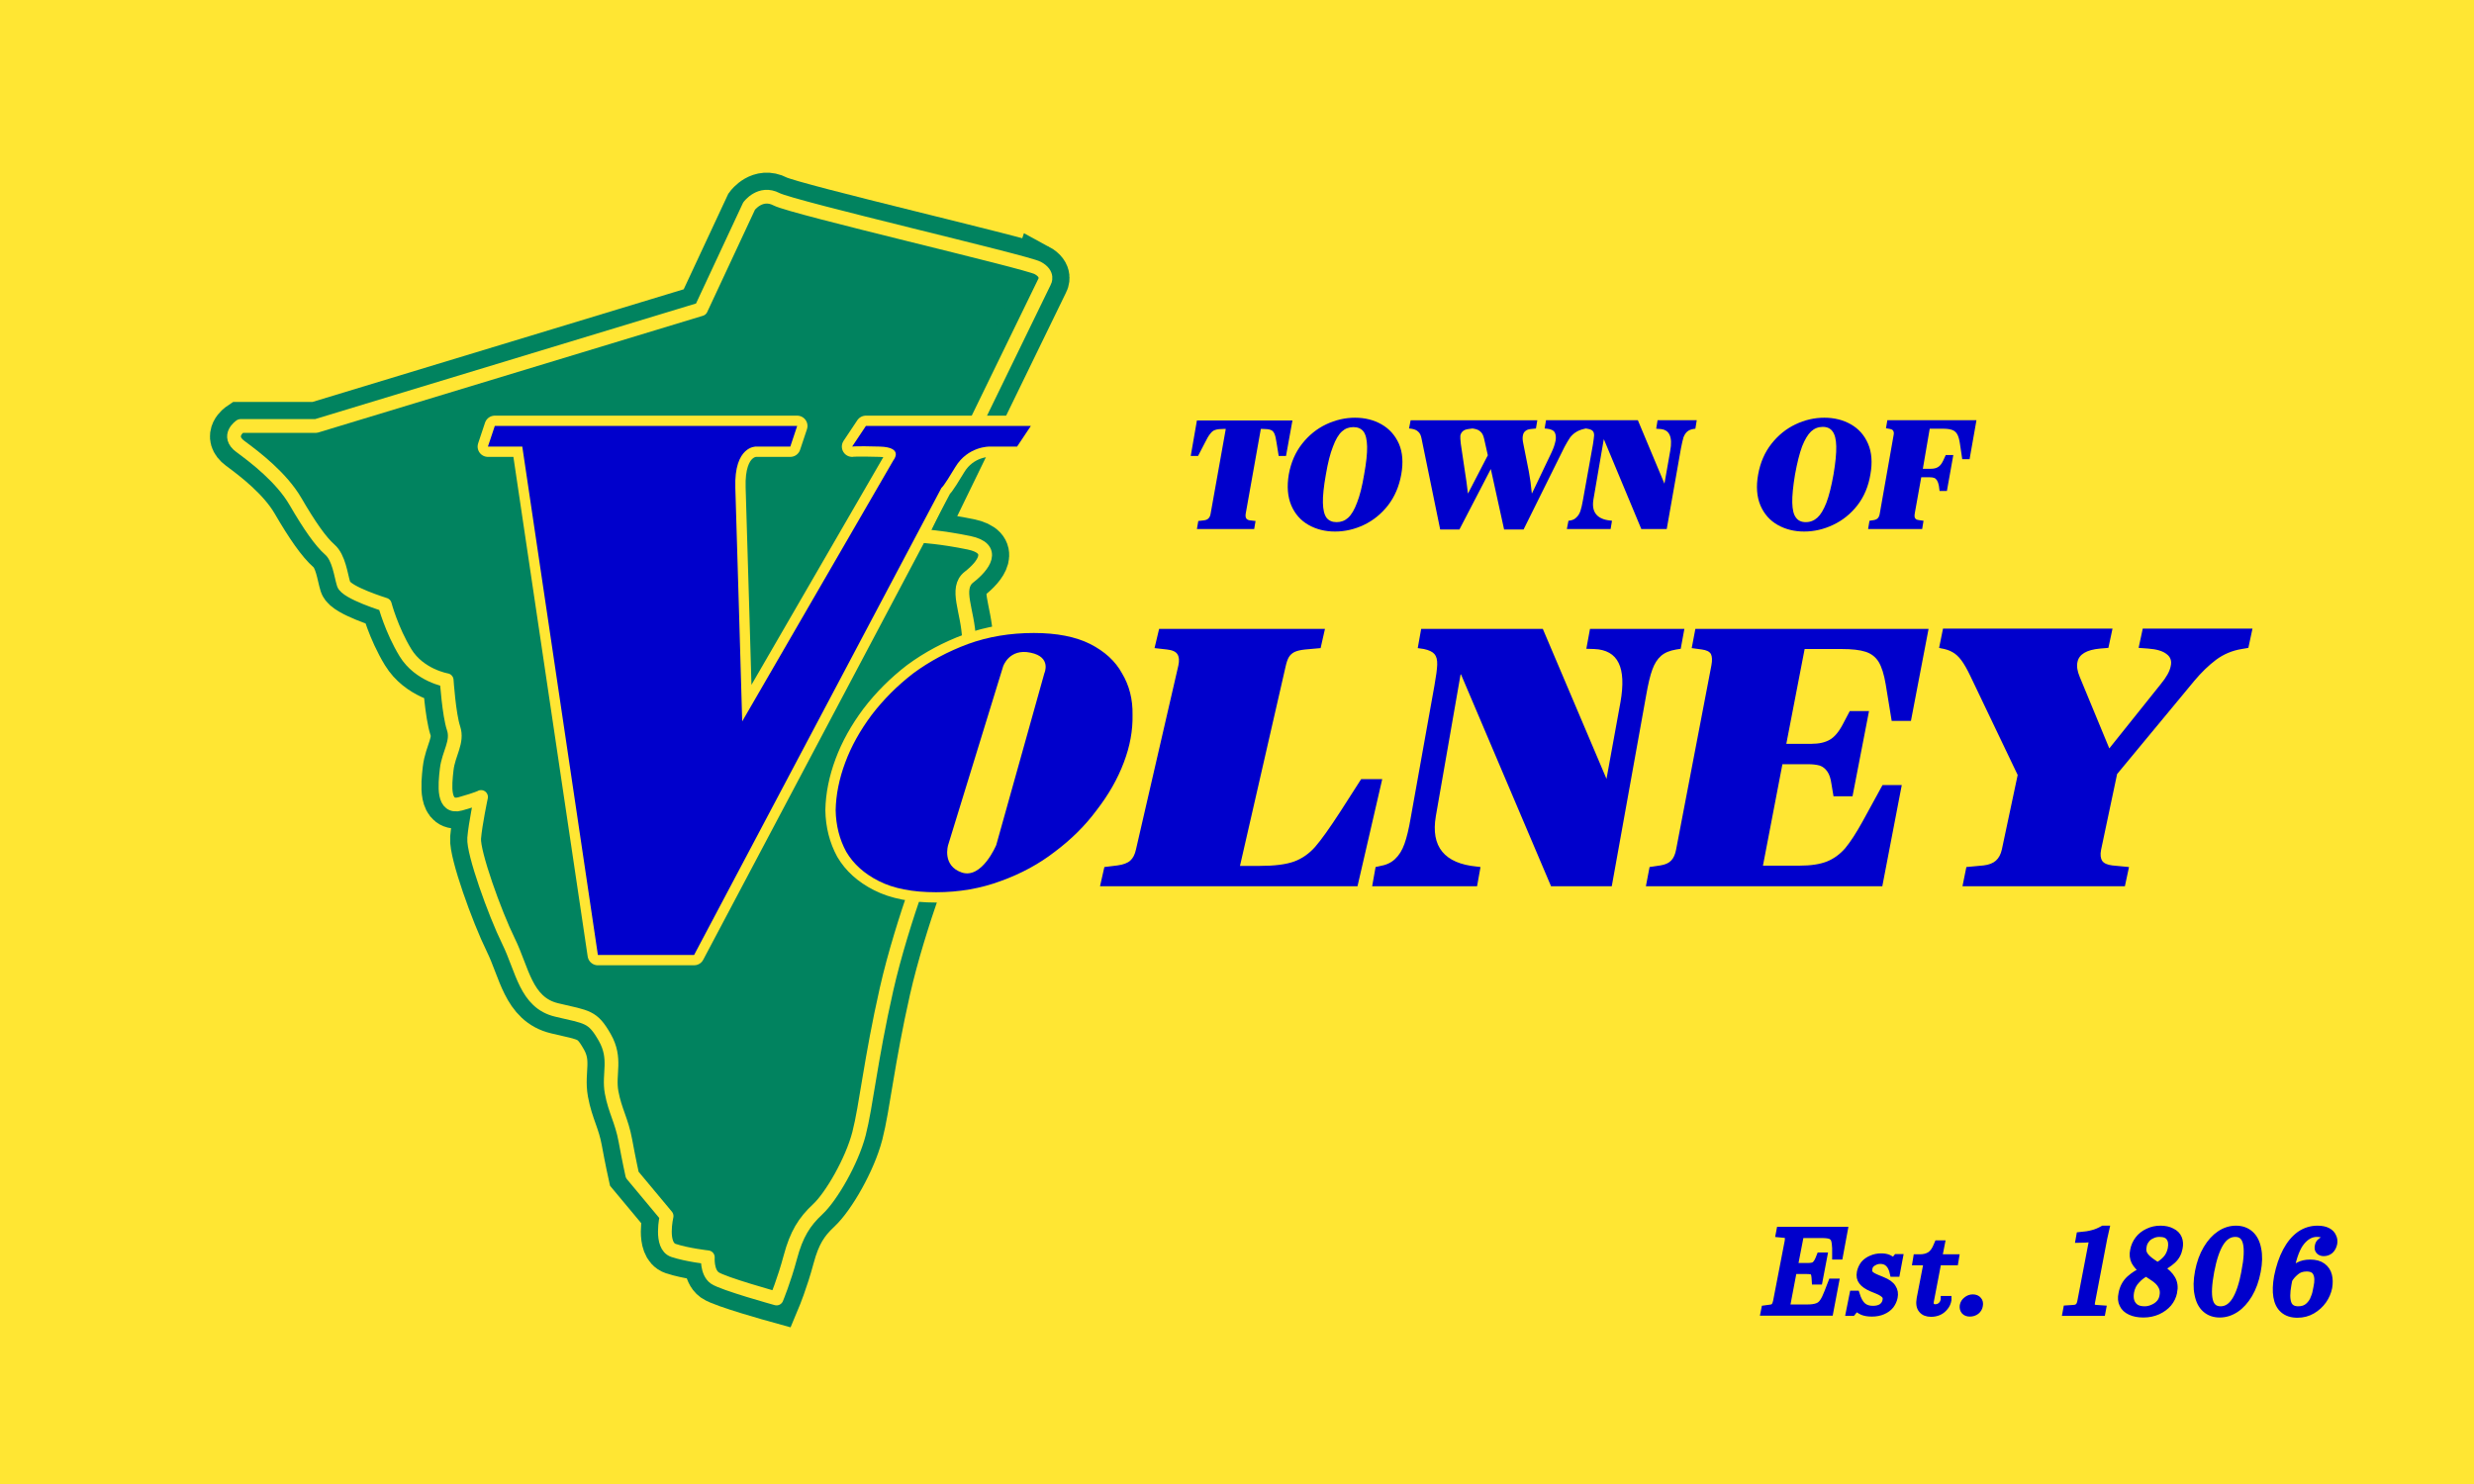
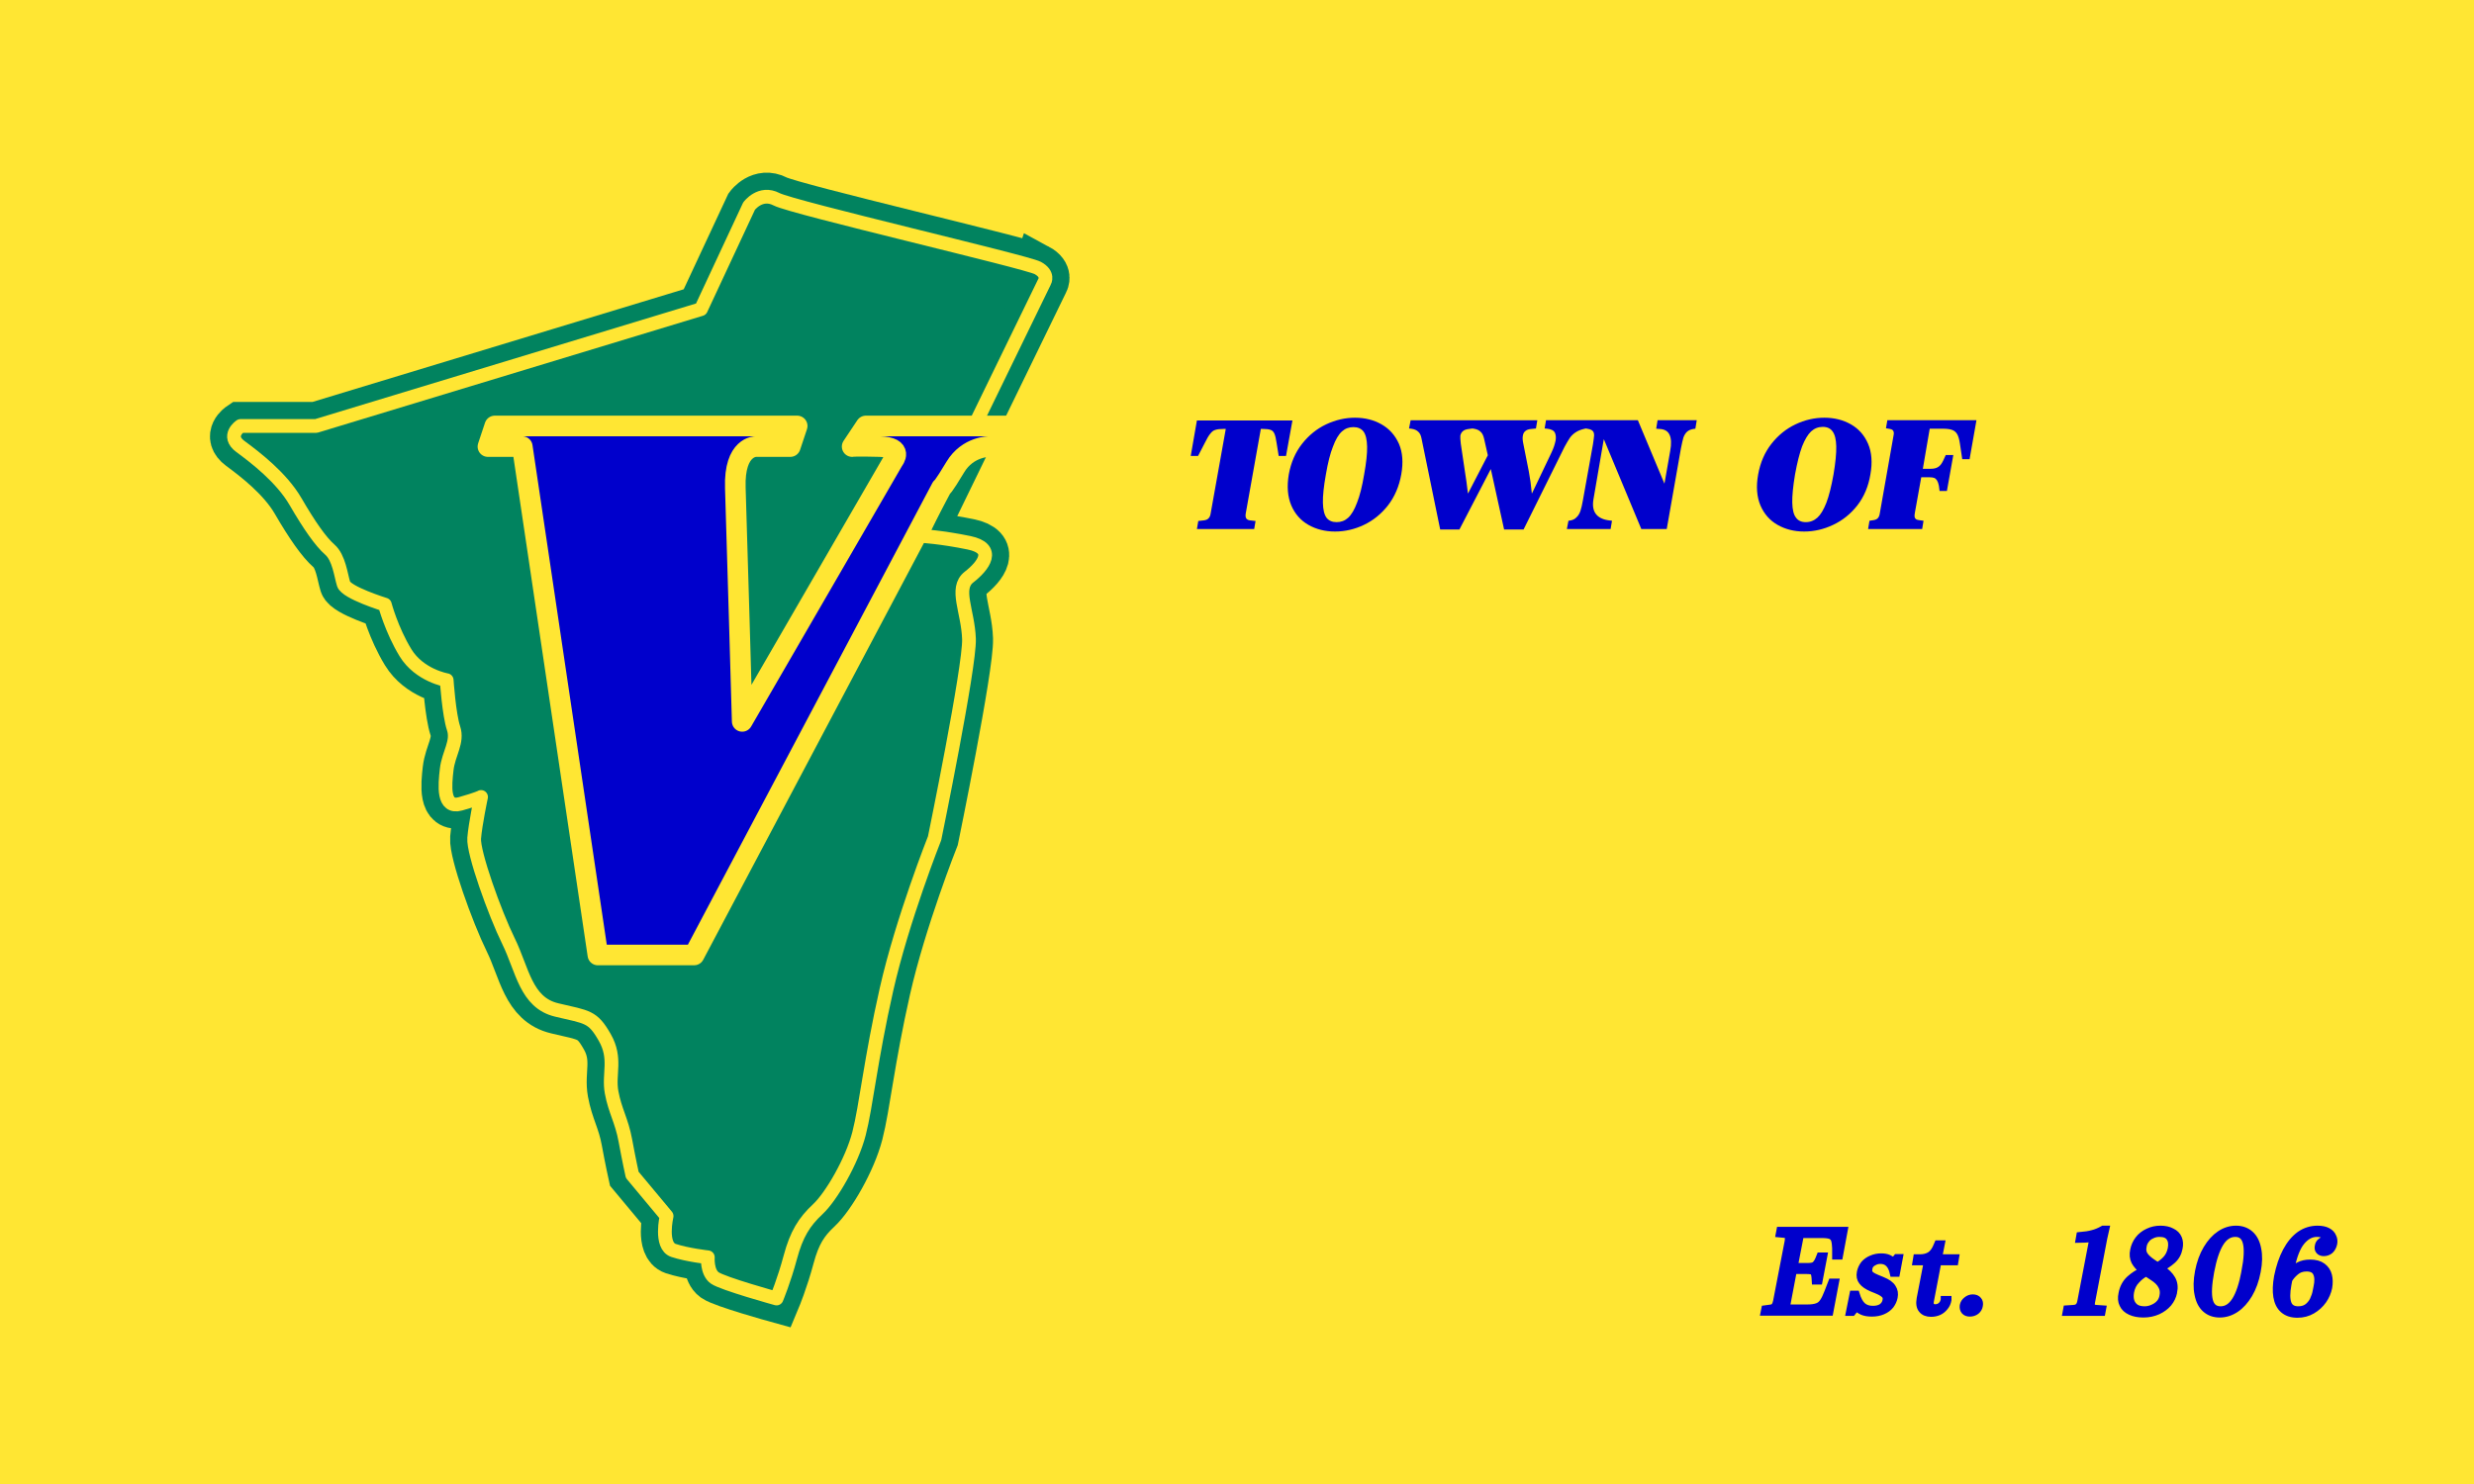
<svg xmlns="http://www.w3.org/2000/svg" version="1.2" viewBox="0 0 1080 648" width="1080" height="648">
  <title>us-nyvol</title>
  <style>
		.s0 { fill: #ffe633 } 
		.s1 { fill: #01835f;stroke: #01835f;stroke-width: 21 } 
		.s2 { fill: none;stroke: #ffe633;stroke-linejoin: round;stroke-width: 6 } 
		.s3 { fill: #0000cc;stroke: #ffe633;stroke-linecap: round;stroke-linejoin: round;stroke-width: 9 } 
		.s4 { fill: #0000cc } 
		.s5 { fill: #0000cc;stroke: #ffe633;stroke-width: 9 } 
		.s6 { fill: #0000cc;stroke: #0000cc;stroke-width: 3 } 
	</style>
  <path id="Shape 3" class="s0" d="m0 0h1080v648h-1080z" />
  <path id="Shape 1" class="s1" d="m453 117c5 2.7 3 6 3 6l-54 111c0 0 8.9 0.5 21 3 12.1 2.5 6.3 10.1 0 15-6.3 4.9-0.4 14.9 0 27 0.4 12.1-15 87-15 87 0 0-14.1 35.5-21 66-6.9 30.5-8.9 51-12 63-3.1 12-12.1 27.5-18 33-5.9 5.5-9.3 10.9-12 21-2.7 10.1-6 18-6 18 0 0-23.5-6.5-27-9-3.5-2.5-3-9-3-9 0 0-9-1-15-3-6-2-3-15-3-15l-15-18c0 0-1.4-6.3-3-15-1.6-8.7-4.5-12.9-6-21-1.5-8.1 2.3-14.7-3-24-5.3-9.3-7.5-8.8-21-12-13.5-3.2-14.9-17.6-21-30-6.1-12.4-15.5-38.8-15-45 0.5-6.2 3-18 3-18 0 0-1.2 0.8-9 3-7.8 2.2-6.8-8-6-15 0.8-7 5-12 3-18-2-6-3-21-3-21 0 0-11.9-2-18-12-6.1-10-9-21-9-21 0 0-16.8-5.2-18-9-1.2-3.8-2-11.5-6-15-4-3.5-8.9-10.5-15-21-6.1-10.5-17.6-19.3-24-24-6.4-4.7 0-9 0-9h33l168-51 21-45c0 0 4.9-6.7 12-3 7.1 3.7 109 27.3 114 30z" />
  <path id="Shape 1 copy" class="s2" d="m453 117c5 2.7 3 6 3 6l-54 111c0 0 8.9 0.5 21 3 12.1 2.5 6.3 10.1 0 15-6.3 4.9-0.4 14.9 0 27 0.4 12.1-15 87-15 87 0 0-14.1 35.5-21 66-6.9 30.5-8.9 51-12 63-3.1 12-12.1 27.5-18 33-5.9 5.5-9.3 10.9-12 21-2.7 10.1-6 18-6 18 0 0-23.5-6.5-27-9-3.5-2.5-3-9-3-9 0 0-9-1-15-3-6-2-3-15-3-15l-15-18c0 0-1.4-6.3-3-15-1.6-8.7-4.5-12.9-6-21-1.5-8.1 2.3-14.7-3-24-5.3-9.3-7.5-8.8-21-12-13.5-3.2-14.9-17.6-21-30-6.1-12.4-15.5-38.8-15-45 0.5-6.2 3-18 3-18 0 0-1.2 0.8-9 3-7.8 2.2-6.8-8-6-15 0.8-7 5-12 3-18-2-6-3-21-3-21 0 0-11.9-2-18-12-6.1-10-9-21-9-21 0 0-16.8-5.2-18-9-1.2-3.8-2-11.5-6-15-4-3.5-8.9-10.5-15-21-6.1-10.5-17.6-19.3-24-24-6.4-4.7 0-9 0-9h33l168-51 21-45c0 0 4.9-6.7 12-3 7.1 3.7 109 27.3 114 30z" />
  <path id="Shape 2" class="s3" d="m261 417l-33-222h-15l3-9h132l-3 9h-15c0 0-9.6-0.3-9 18 0.6 18.3 3 102 3 102l66-114c0 0 4.8-5.7-6-6-10.8-0.3-12 0-12 0l6-9h72l-6 9h-12c0 0-9.5-0.2-15 9-5.5 9.2-6 9-6 9l-108 204z" />
-   <path id="Shape 2 copy" class="s4" d="m261 417l-33-222h-15l3-9h132l-3 9h-15c0 0-9.6-0.3-9 18 0.6 18.3 3 102 3 102l66-114c0 0 4.8-5.7-6-6-10.8-0.3-12 0-12 0l6-9h72l-6 9h-12c0 0-9.5-0.2-15 9-5.5 9.2-6 9-6 9l-108 204z" />
-   <path id="OLNEY" fill-rule="evenodd" class="s5" d="m380.5 312.2q7.8-10.2 18.2-18.2 10.7-7.9 23.9-12.8 13.2-4.8 28.7-4.8 15 0 24.6 4.8 9.6 4.9 13.9 12.8 4.8 8 4.6 18.2 0.2 10.2-3.8 20.7-4 10.7-11.9 20.9-7.4 10-18.2 18.1-10.3 8-23.6 12.8-13.2 4.9-28.3 4.9-15.4 0-25-4.9-9.5-4.8-14.2-12.8-4.4-8.1-4.6-18.1 0.2-10.2 4.2-20.9 3.9-10.5 11.5-20.7zm212.1 74.8h-112.4l1.9-8.4 5.7-0.7q3.8-0.5 5.6-2.1 1.8-1.6 2.5-4.9l18.5-80.3q0.7-3.2-0.4-4.9-1-1.7-4.6-2.1l-5.4-0.6 2-8.4h72.4l-1.9 8.4-6.7 0.6q-3 0.3-4.7 1.1-1.6 0.8-2.5 2.3-0.8 1.4-1.4 4.1l-19.9 87h8.7q9.6 0 14.9-1.9 5.2-1.9 9.2-6.4 4-4.6 11-15.4l9.1-14.2h9.2zm141.1-103.7l-1.9 0.3q-4.3 0.7-6.7 2.8-2.4 2.1-3.8 6-1.4 3.8-2.7 11.3l-15 83.3h-26.5l-39.3-92.5h-0.2l-10.8 61.9q-1.7 10 2.8 15.5 4.5 5.5 15.1 6.5l1.6 0.2-1.5 8.4h-45.8l1.5-8.4 1.8-0.4q4.2-0.7 6.7-3.1 2.6-2.4 4.1-6.6 1.5-4.2 2.7-11.2l10.4-58q1.1-6.1 1.2-9.1 0.1-3.1-1.2-4.6-1.3-1.5-4.6-2.2l-2.7-0.4 1.5-8.4h53.1l27.8 65.5 6.1-33.5q2-11.4-0.8-17.1-2.8-5.8-10.7-6.1l-3.4-0.1 1.6-8.7h41.2zm88 103.7h-103.2l1.6-8.4 4.7-0.7q3.2-0.5 4.7-2.1 1.6-1.6 2.2-4.9l15.4-80.4q0.6-3.2-0.2-4.9-0.9-1.6-4-2l-4.4-0.6 1.6-8.4h101.8l-7.7 40.2h-8.4l-2.6-15.9q-1.1-6.6-3.1-9.9-2-3.2-5.7-4.4-3.7-1.2-10.4-1.2h-16.2l-8 41.4h11q4.9 0 8-1.8 3.1-1.8 5.7-6.8l3-5.7h8.4l-7.2 37.2h-8.3l-0.9-5.4q-0.5-3.6-1.8-5.4-1.3-1.9-3.3-2.6-2.1-0.6-5.3-0.6h-11l-8.5 44.3h16q7.3 0 11.9-1.8 4.5-1.8 8-5.8 3.4-4.1 7.6-11.7l8.7-15.9h8.4zm159.8-104.1l-2.9 0.5q-6.2 1-11.2 4.7-4.9 3.7-9.5 9.2l-33.7 40.7-7 33.1q-0.6 3.1 0.5 4.8 1.1 1.6 4.4 2l7.3 0.7-1.8 8.4h-70.9l1.7-8.4 7.5-0.7q3.5-0.4 5.4-2.1 1.9-1.7 2.6-4.9l6.9-32.5-20.7-43.3q-2.1-4.4-3.9-6.8-1.8-2.4-3.8-3.5-2-1.2-5.1-1.7l-0.8-0.2 1.7-8.4h74l-1.8 8.4-3.6 0.3q-8.9 0.8-9.9 5.9-0.6 2.7 1 6.5l12.9 31.2 22.4-28q3.8-4.6 4.4-7.9 0.8-3.4-1.8-5.3-2.5-2-8.1-2.4l-4.1-0.3 1.8-8.4h47.9zm-531.6 2.1c-9.4-2-12 6-12 6l-24 78c0 0-2.8 9 6 12 8.8 2.9 15-12 15-12l21-75c0 0 3.3-7.1-6-9z" />
-   <path id="OLNEY copy" fill-rule="evenodd" class="s4" d="m380.5 312.2q7.8-10.2 18.2-18.2 10.7-7.9 23.9-12.8 13.2-4.8 28.7-4.8 15 0 24.6 4.8 9.6 4.9 13.9 12.8 4.8 8 4.6 18.2 0.2 10.2-3.8 20.7-4 10.7-11.9 20.9-7.4 10-18.2 18.1-10.3 8-23.6 12.8-13.2 4.9-28.3 4.9-15.4 0-25-4.9-9.5-4.8-14.2-12.8-4.4-8.1-4.6-18.1 0.2-10.2 4.2-20.9 3.9-10.5 11.5-20.7zm212.1 74.8h-112.4l1.9-8.4 5.7-0.7q3.8-0.5 5.6-2.1 1.8-1.6 2.5-4.9l18.5-80.3q0.7-3.2-0.4-4.9-1-1.7-4.6-2.1l-5.4-0.6 2-8.4h72.4l-1.9 8.4-6.7 0.6q-3 0.3-4.7 1.1-1.6 0.8-2.5 2.3-0.8 1.4-1.4 4.1l-19.9 87h8.7q9.6 0 14.9-1.9 5.2-1.9 9.2-6.4 4-4.6 11-15.4l9.1-14.2h9.2zm141.1-103.7l-1.9 0.3q-4.3 0.7-6.7 2.8-2.4 2.1-3.8 6-1.4 3.8-2.7 11.3l-15 83.3h-26.5l-39.3-92.5h-0.2l-10.8 61.9q-1.7 10 2.8 15.5 4.5 5.5 15.1 6.5l1.6 0.2-1.5 8.4h-45.8l1.5-8.4 1.8-0.4q4.2-0.7 6.7-3.1 2.6-2.4 4.1-6.6 1.5-4.2 2.7-11.2l10.4-58q1.1-6.1 1.2-9.1 0.1-3.1-1.2-4.6-1.3-1.5-4.6-2.2l-2.7-0.4 1.5-8.4h53.1l27.8 65.5 6.1-33.5q2-11.4-0.8-17.1-2.8-5.8-10.7-6.1l-3.4-0.1 1.6-8.7h41.2zm88 103.7h-103.2l1.6-8.4 4.7-0.7q3.2-0.5 4.7-2.1 1.6-1.6 2.2-4.9l15.4-80.4q0.6-3.2-0.2-4.9-0.9-1.6-4-2l-4.4-0.6 1.6-8.4h101.8l-7.7 40.2h-8.4l-2.6-15.9q-1.1-6.6-3.1-9.9-2-3.2-5.7-4.4-3.7-1.2-10.4-1.2h-16.2l-8 41.4h11q4.9 0 8-1.8 3.1-1.8 5.7-6.8l3-5.7h8.4l-7.2 37.2h-8.3l-0.9-5.4q-0.5-3.6-1.8-5.4-1.3-1.9-3.3-2.6-2.1-0.6-5.3-0.6h-11l-8.5 44.3h16q7.3 0 11.9-1.8 4.5-1.8 8-5.8 3.4-4.1 7.6-11.7l8.7-15.9h8.4zm159.8-104.1l-2.9 0.5q-6.2 1-11.2 4.7-4.9 3.7-9.5 9.2l-33.7 40.7-7 33.1q-0.6 3.1 0.5 4.8 1.1 1.6 4.4 2l7.3 0.7-1.8 8.4h-70.9l1.7-8.4 7.5-0.7q3.5-0.4 5.4-2.1 1.9-1.7 2.6-4.9l6.9-32.5-20.7-43.3q-2.1-4.4-3.9-6.8-1.8-2.4-3.8-3.5-2-1.2-5.1-1.7l-0.8-0.2 1.7-8.4h74l-1.8 8.4-3.6 0.3q-8.9 0.8-9.9 5.9-0.6 2.7 1 6.5l12.9 31.2 22.4-28q3.8-4.6 4.4-7.9 0.8-3.4-1.8-5.3-2.5-2-8.1-2.4l-4.1-0.3 1.8-8.4h47.9zm-531.6 2.1c-9.4-2-12 6-12 6l-24 78c0 0-2.8 9 6 12 8.8 2.9 15-12 15-12l21-75c0 0 3.3-7.1-6-9z" />
  <path id="Est. 1806" fill-rule="evenodd" class="s6" d="m798.8 573h-28.7l0.3-1.5 2.2-0.3q1.4-0.1 2-0.8 0.6-0.7 0.9-2.1l5.1-26.4q0.2-1.4-0.1-2.1-0.3-0.7-1.7-0.8l-2.1-0.2 0.3-1.6h28.1l-2.1 11.3h-1.7v-3.5q-0.1-2.4-0.5-3.6-0.4-1.2-1.6-1.8-1.3-0.5-3.8-0.5h-9.4l-2.7 13.9h5.6q1.5 0 2.3-0.2 0.9-0.2 1.5-0.9 0.6-0.6 1.2-2l0.6-1.5h1.7l-2.1 11h-1.7l-0.1-1.5q-0.1-1.3-0.4-2-0.4-0.7-1.1-0.9-0.8-0.2-2.3-0.2h-5.6l-3.1 16.3h9.2q2.7 0 4.3-0.6 1.5-0.5 2.5-2 1-1.4 2.1-4.3l1.7-4.4h1.7zm28.1-6.5q-0.4 1.9-1.6 3.5-1.3 1.6-3.4 2.5-2.1 0.9-4.7 0.9-2.6 0-4.2-0.7-1.7-0.8-2.6-1.8l-1.8 2.2h-1.3l1.6-8h1.4q1.1 3.6 2.8 5.1 1.7 1.5 4.5 1.5 2.4 0 3.9-1 1.5-1.1 1.8-2.9 0.2-1.1-0.2-1.9-0.5-0.7-1.4-1.3-0.9-0.6-2.4-1.2l-2.2-0.9q-3-1.3-4.2-2.9-1.3-1.6-0.8-4.1 0.4-1.9 1.6-3.5 1.3-1.5 3.2-2.3 2-0.9 4.3-0.9 2 0 3.3 0.6 1.3 0.6 2.1 1.4l1.4-1.7h1.2l-1.3 6.9h-1.4q-0.6-2.8-2-4.2-1.4-1.4-3.6-1.4-1.5 0-2.6 0.6-1.1 0.5-1.7 1.2-0.6 0.8-0.7 1.6-0.2 1 0 1.7 0.2 0.7 1 1.3 0.8 0.6 2.5 1.3l2.2 0.9q3.5 1.4 4.6 3.3 1.2 1.8 0.7 4.2zm23.5 1.1q-0.3 1.8-1.4 3.1-1.1 1.4-2.6 2.1-1.6 0.7-3.4 0.7-2.7 0-4-1.6-1.4-1.6-0.8-4.9l3.1-16h-4.9l0.3-1.8h1.4q2.6 0 4.4-1.1 1.9-1.2 3.1-4.3l0.3-0.7h1.6l-1.2 6.1h7.4l-0.3 1.8h-7.4l-3.2 16.7q-0.4 1.7 0.2 2.5 0.6 0.8 1.8 0.8 1.5 0 2.5-0.9 1.1-0.9 1.4-2.6v-0.1h1.7zm10.8-0.9q1.6 0 2.4 1 0.8 0.9 0.5 2.4-0.2 1.4-1.4 2.4-1.2 0.9-2.8 0.9-1.5 0-2.3-0.9-0.8-1-0.6-2.4 0.3-1.5 1.5-2.4 1.2-1 2.7-1zm56.4 6.4h-15.7l0.3-1.6 3-0.2q1.5-0.1 2.1-0.8 0.7-0.6 1-2.1l5.3-27.6q-3.4 0.4-6 0.4l0.3-1.7q3.5-0.3 5.6-0.9 2.1-0.5 4.6-1.9h1.2l-0.9 4-5.3 27.7q-0.2 1-0.1 1.6 0 0.6 0.5 0.9 0.5 0.3 1.5 0.4l2.9 0.2zm31.3-8.8q-0.5 2.6-2.3 4.8-1.8 2.1-4.6 3.4-2.9 1.3-6.3 1.3-3.4 0-5.7-1.1-2.4-1.1-3.3-3.1-1-2-0.4-4.7 0.7-3.9 3.4-6.4 2.7-2.4 5.8-3.7-2.4-1.7-3.6-3.9-1.1-2.2-0.5-5 0.5-2.6 2.1-4.7 1.6-2.1 4.2-3.3 2.5-1.2 5.4-1.2 3 0 5 1.1 2.1 1 2.9 2.9 0.8 1.9 0.3 4.3-0.6 3.3-3 5.4-2.4 2.1-5 3.3 3.5 2.3 4.9 4.8 1.4 2.5 0.7 5.8zm-12.1-22.9q-1 1.3-1.2 2.8-0.5 2.2 0.6 3.9 1.1 1.6 3.5 3.2l2.1 1.4q2-1 3.7-2.8 1.7-1.8 2.3-4.6 0.6-3.1-0.7-4.9-1.2-1.8-4.4-1.8-1.9 0-3.4 0.8-1.6 0.7-2.5 2zm5.9 27.7q1.2-1.4 1.5-3.2 0.5-2.5-0.6-4.4-1-2-3.8-3.8l-2.9-1.9q-2.3 1.1-4.2 3.2-2 2-2.6 5.2-0.4 2.4 0.2 4.1 0.6 1.7 2.1 2.7 1.5 0.9 3.8 0.9 1.9 0 3.6-0.8 1.7-0.7 2.9-2zm42.9-23.8q0.9 4.2-0.2 9.9-1.1 5.8-3.6 10-2.5 4.2-5.8 6.4-3.3 2.2-7 2.2-3.7 0-6.2-2.2-2.5-2.2-3.3-6.4-0.9-4.2 0.2-10 1.1-5.7 3.6-9.9 2.5-4.2 5.8-6.4 3.3-2.2 7-2.2 3.7 0 6.2 2.2 2.5 2.2 3.3 6.4zm-5.6 9.9q1.6-8.4 0.6-12.5-1-4.1-4.8-4.1-3.9 0-6.5 4.1-2.6 4.1-4.2 12.5-1.6 8.5-0.6 12.6 1 4.1 4.9 4.1 3.8 0 6.4-4.1 2.6-4.1 4.2-12.6zm36.5 1.7q0.6 2.4 0.1 5.3-0.6 3-2.4 5.6-1.9 2.7-4.8 4.4-2.9 1.7-6.5 1.7-3.8 0-6.1-2-2.3-2-2.9-5.7-0.6-3.6 0.3-8.7 1.3-6.5 3.8-11.2 2.5-4.7 6-7.2 3.5-2.4 7.7-2.4 2.7 0 4.4 0.9 1.7 0.9 2.3 2.4 0.7 1.4 0.4 3-0.4 1.9-1.6 3-1.2 1-2.8 1-1.3 0-2-0.8-0.7-0.8-0.4-2.1 0.2-1.3 1.2-2 0.9-0.8 2.2-0.9 0-1.2-1-1.9-1-0.7-3-0.7-3.8 0-6.8 3.7-2.9 3.6-4.5 11.7l-0.3 1.5q1.5-1.7 3.7-2.9 2.1-1.1 5-1.1 3.4 0 5.4 1.5 2 1.5 2.6 3.9zm-6.3 9.9q0.8-2 1.2-4.6 0.9-4.1-0.2-6.3-1-2.2-4.3-2.2-2.9 0-4.8 1.7-1.9 1.6-2.9 3.4l-0.4 2.1q-1 5.4 0 8.2 1 2.8 4.5 2.8 2.7 0 4.4-1.5 1.7-1.5 2.5-3.6z" />
  <path id="TOWN OF" fill-rule="evenodd" class="s4" d="m561.4 199.1h-3.2l-0.9-5.6q-0.4-2.9-1-4.2-0.6-1.3-1.7-1.6-1-0.4-3.2-0.4h-1l-6.6 37q-0.2 1.3 0.2 2 0.4 0.7 1.5 0.9l2.6 0.3-0.6 3.5h-25l0.6-3.5 2.6-0.3q1.3-0.2 1.9-0.9 0.7-0.7 0.9-2.1l6.6-36.9h-1.1q-2.2 0-3.4 0.4-1.2 0.3-2.2 1.6-1.1 1.3-2.5 4.2l-2.9 5.6h-3.2l2.7-15.5h41.7zm17.5-13.8q6.2-2.9 12.6-2.9 6.5 0 11.6 2.9 5.1 2.9 7.6 8.5 2.4 5.6 1 13.4-1.4 7.8-5.8 13.5-4.4 5.6-10.5 8.5-6.1 2.9-12.6 2.9-6.5 0-11.6-2.9-5.1-2.9-7.5-8.5-2.4-5.7-1.1-13.5 1.4-7.8 5.8-13.4 4.4-5.6 10.5-8.5zm0.2 40.8q1.5 1.9 4.4 1.9 2.9 0 5-1.9 2.2-2 3.9-6.6 1.8-4.5 3.1-12.3 1.4-7.7 1.3-12.2-0.1-4.6-1.6-6.6-1.5-1.9-4.4-1.9-2.9 0-5 1.9-2.2 2-3.9 6.6-1.8 4.5-3.1 12.2-1.4 7.8-1.3 12.3 0.1 4.6 1.6 6.6zm112.3-38.8q-2.1 0.5-3.6 1.5-1.5 1-2.5 2.4-1 1.5-2.3 3.9l-17.9 36.1h-8.5l-5.8-26.4-13.7 26.4h-8.4l-8.1-39.5q-0.4-2.3-1.5-3.2-1-1-3-1.3l-1-0.1 0.7-3.6h55.3l-0.6 3.6-1.9 0.2q-1.8 0.1-2.7 0.9-0.9 0.7-1.1 2-0.3 1.3 0.2 3.6l2.4 12.1q0.8 4.1 1.3 9.5h0.1l8.4-17.6q0.8-1.7 1.2-2.9 0.4-1.2 0.7-2.6 0.3-1.9-0.3-3.3-0.7-1.5-3.4-1.8l-1.1-0.1 0.6-3.6h18.1l-0.4 2.2 0.4-2.2h22l11.6 27.7 2.5-14.2q0.9-4.8-0.3-7.2-1.1-2.4-4.5-2.5l-1.3-0.1 0.6-3.7h17.1l-0.6 3.7-0.8 0.1q-1.8 0.3-2.8 1.2-1 0.9-1.6 2.5-0.5 1.7-1.1 4.8l-6.2 35.2h-11.1l-16.3-39.1h-0.1l-4.5 26.2q-0.7 4.2 1.2 6.5 1.9 2.3 6.2 2.7l0.7 0.1-0.6 3.6h-19.1l0.7-3.6 0.7-0.1q1.8-0.3 2.8-1.4 1.1-1 1.7-2.7 0.6-1.8 1.1-4.7l4.4-24.5q0.4-2.6 0.5-3.9 0-1.3-0.6-1.9-0.5-0.6-1.9-0.9l-1.1-0.2zm-43.5 4.4q-0.5-2.3-1.6-3.2-1-1-2.9-1.3l-0.6-0.1-1.5 0.2q-1.8 0.2-2.6 0.9-0.9 0.7-1.2 2-0.1 1 0.2 3.6l1.8 12.1q0.7 4.2 1.3 9.5h0.1l8.6-16.6zm135.9-6.4q6.1-2.9 12.6-2.9 6.5 0 11.6 2.9 5.1 2.9 7.5 8.5 2.4 5.6 1 13.4-1.3 7.8-5.7 13.5-4.4 5.6-10.6 8.5-6.1 2.9-12.6 2.9-6.5 0-11.6-2.9-5.1-2.9-7.5-8.5-2.4-5.7-1-13.5 1.4-7.8 5.8-13.4 4.4-5.6 10.5-8.5zm0.2 40.7q1.4 2 4.3 2 2.9 0 5.1-2 2.1-1.9 3.9-6.5 1.7-4.5 3.1-12.3 1.3-7.7 1.2-12.3-0.1-4.5-1.6-6.5-1.4-2-4.3-2-2.9 0-5.1 2-2.1 2-3.9 6.5-1.7 4.6-3.1 12.3-1.3 7.8-1.2 12.3 0.1 4.6 1.6 6.5zm72.6-25.5l-1-6.7q-0.4-2.8-1.2-4.2-0.8-1.4-2.3-1.9-1.4-0.5-4-0.5h-5.7l-3 17.5h3.5q2 0 3.2-0.8 1.2-0.7 2.2-2.8l1.1-2.4h3.3l-2.8 15.7h-3.2l-0.3-2.3q-0.3-1.5-0.8-2.3-0.5-0.8-1.2-1.1-0.8-0.3-2.1-0.3h-3.6l-2.8 15.6q-0.2 1.1-0.1 1.7 0.1 0.6 0.5 0.9 0.4 0.4 1.3 0.5l2.1 0.3-0.6 3.6h-23.6l0.6-3.6 1.9-0.3q1.2-0.2 1.8-0.9 0.6-0.7 0.8-2l6-34q0.3-1.3-0.1-2-0.3-0.7-1.5-0.9l-1.7-0.3 0.6-3.5h38.9l-3 17z" />
</svg>